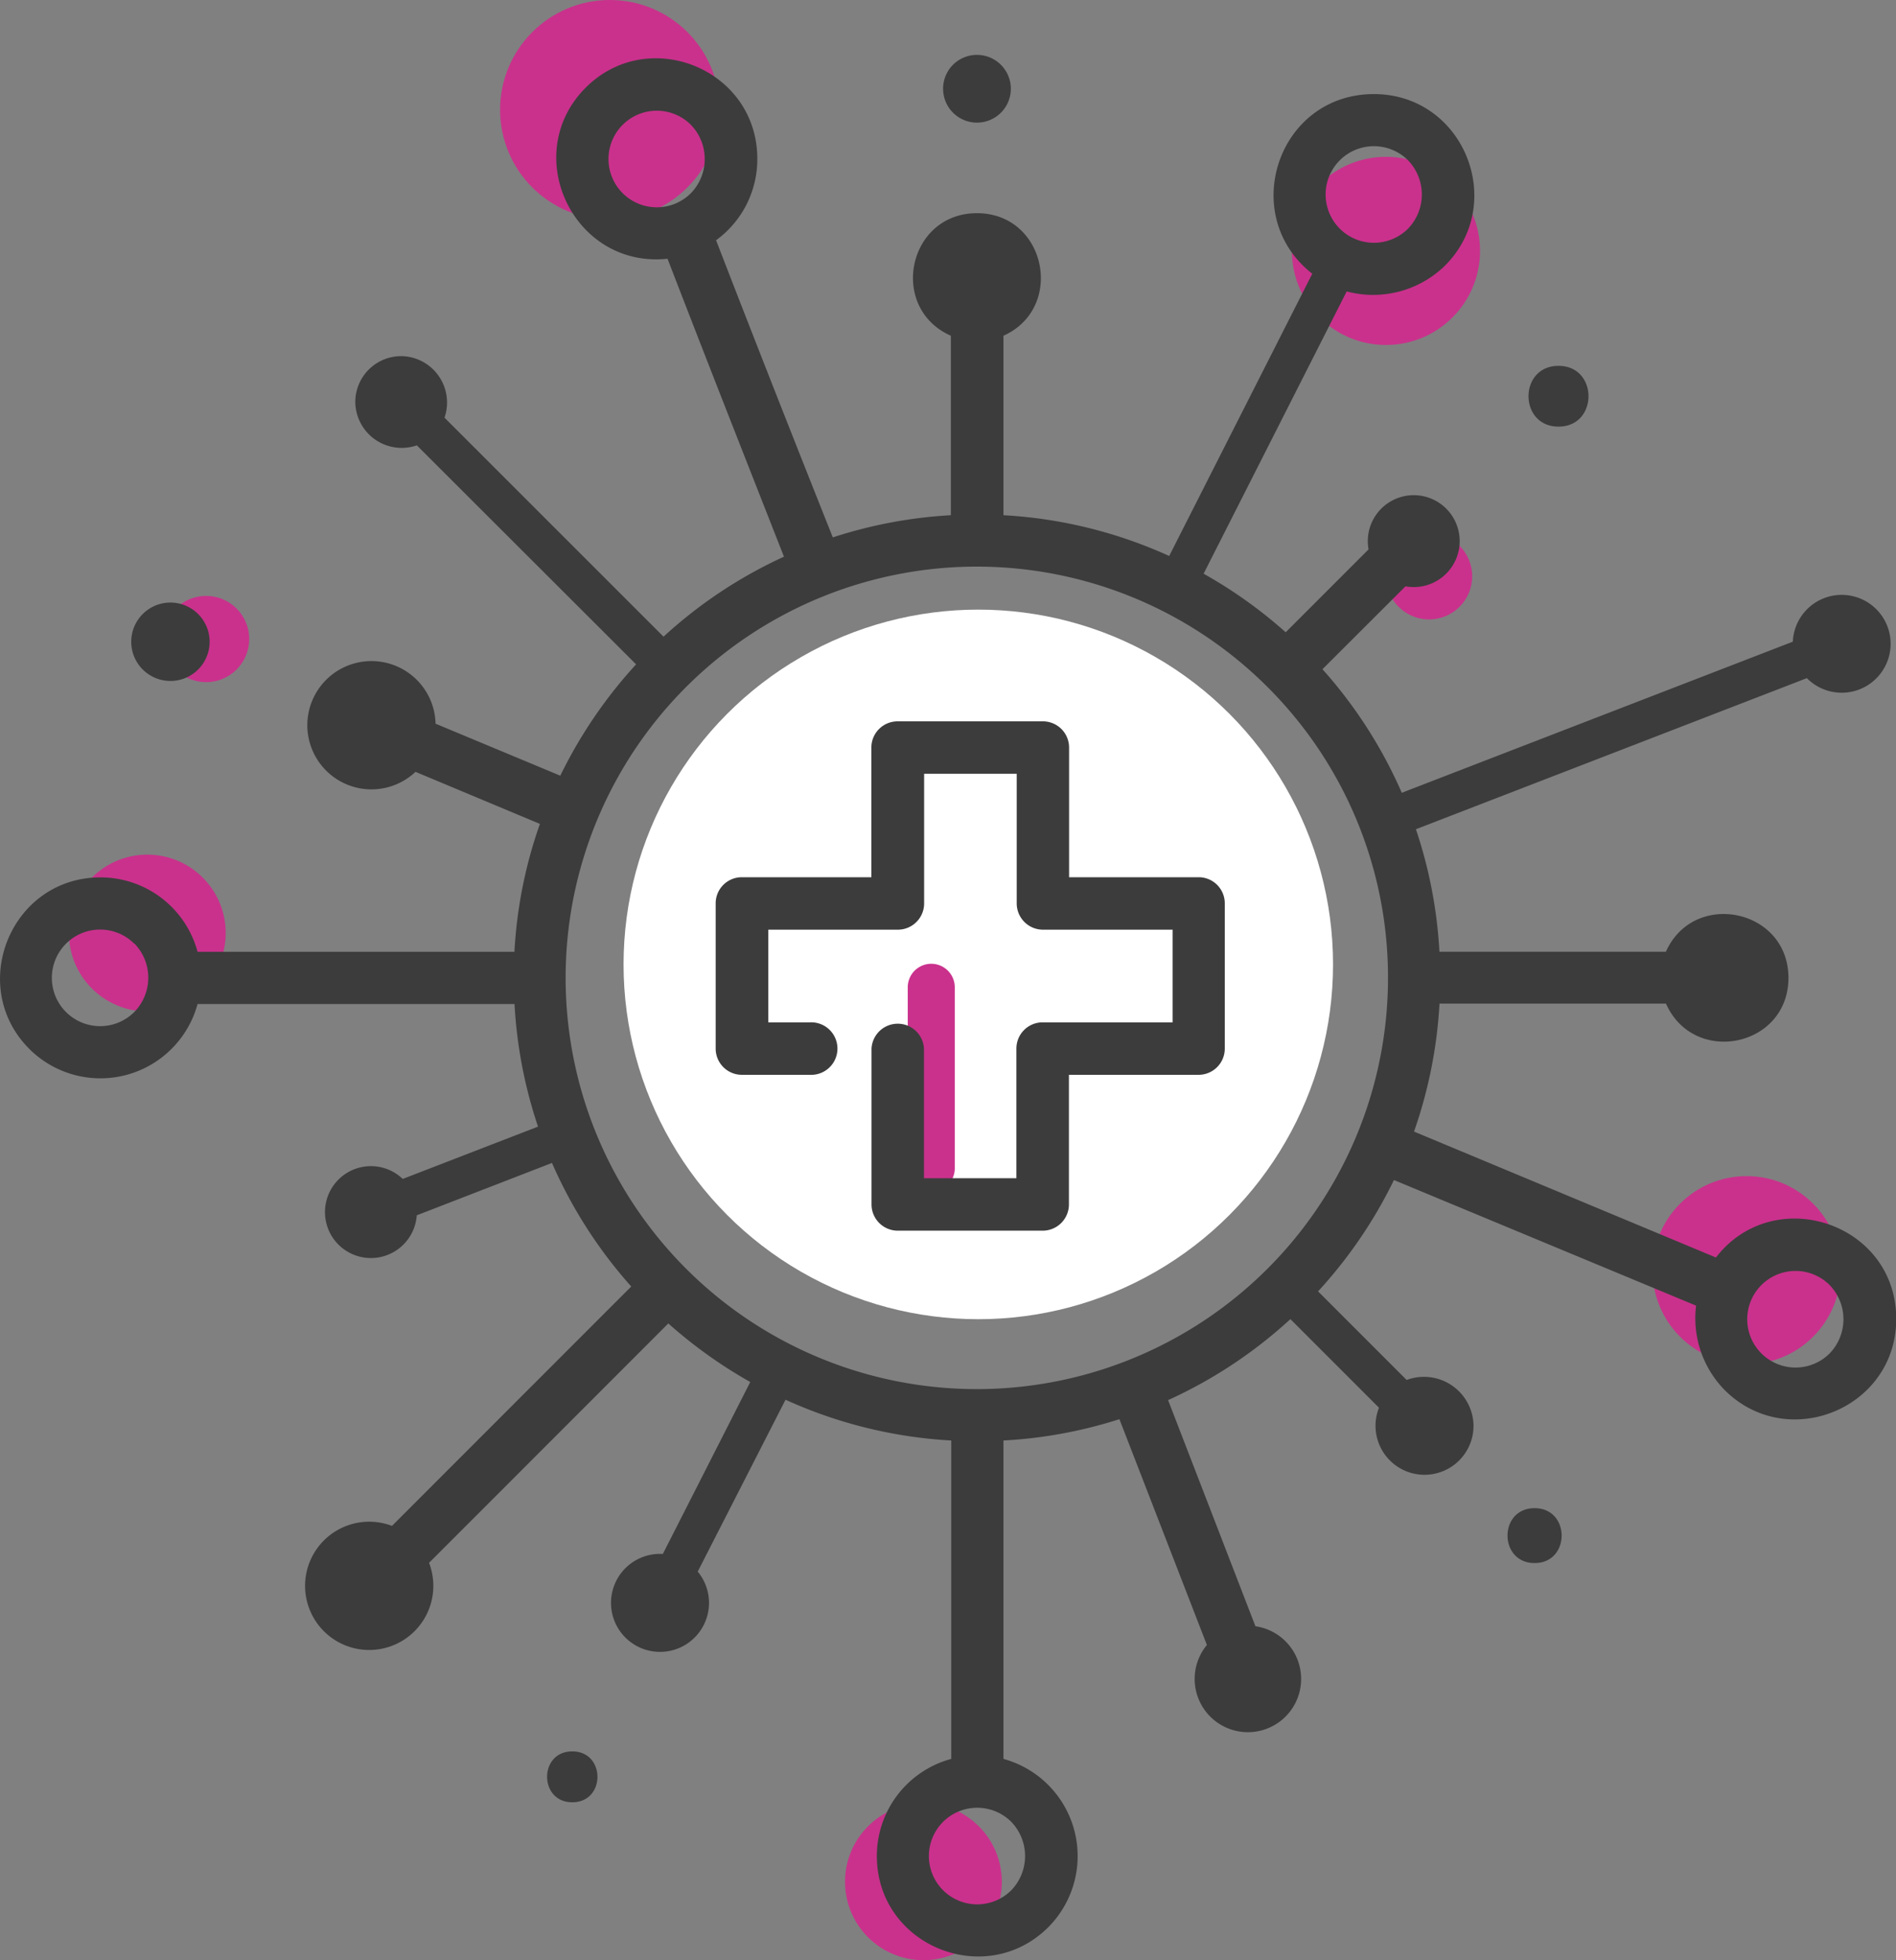
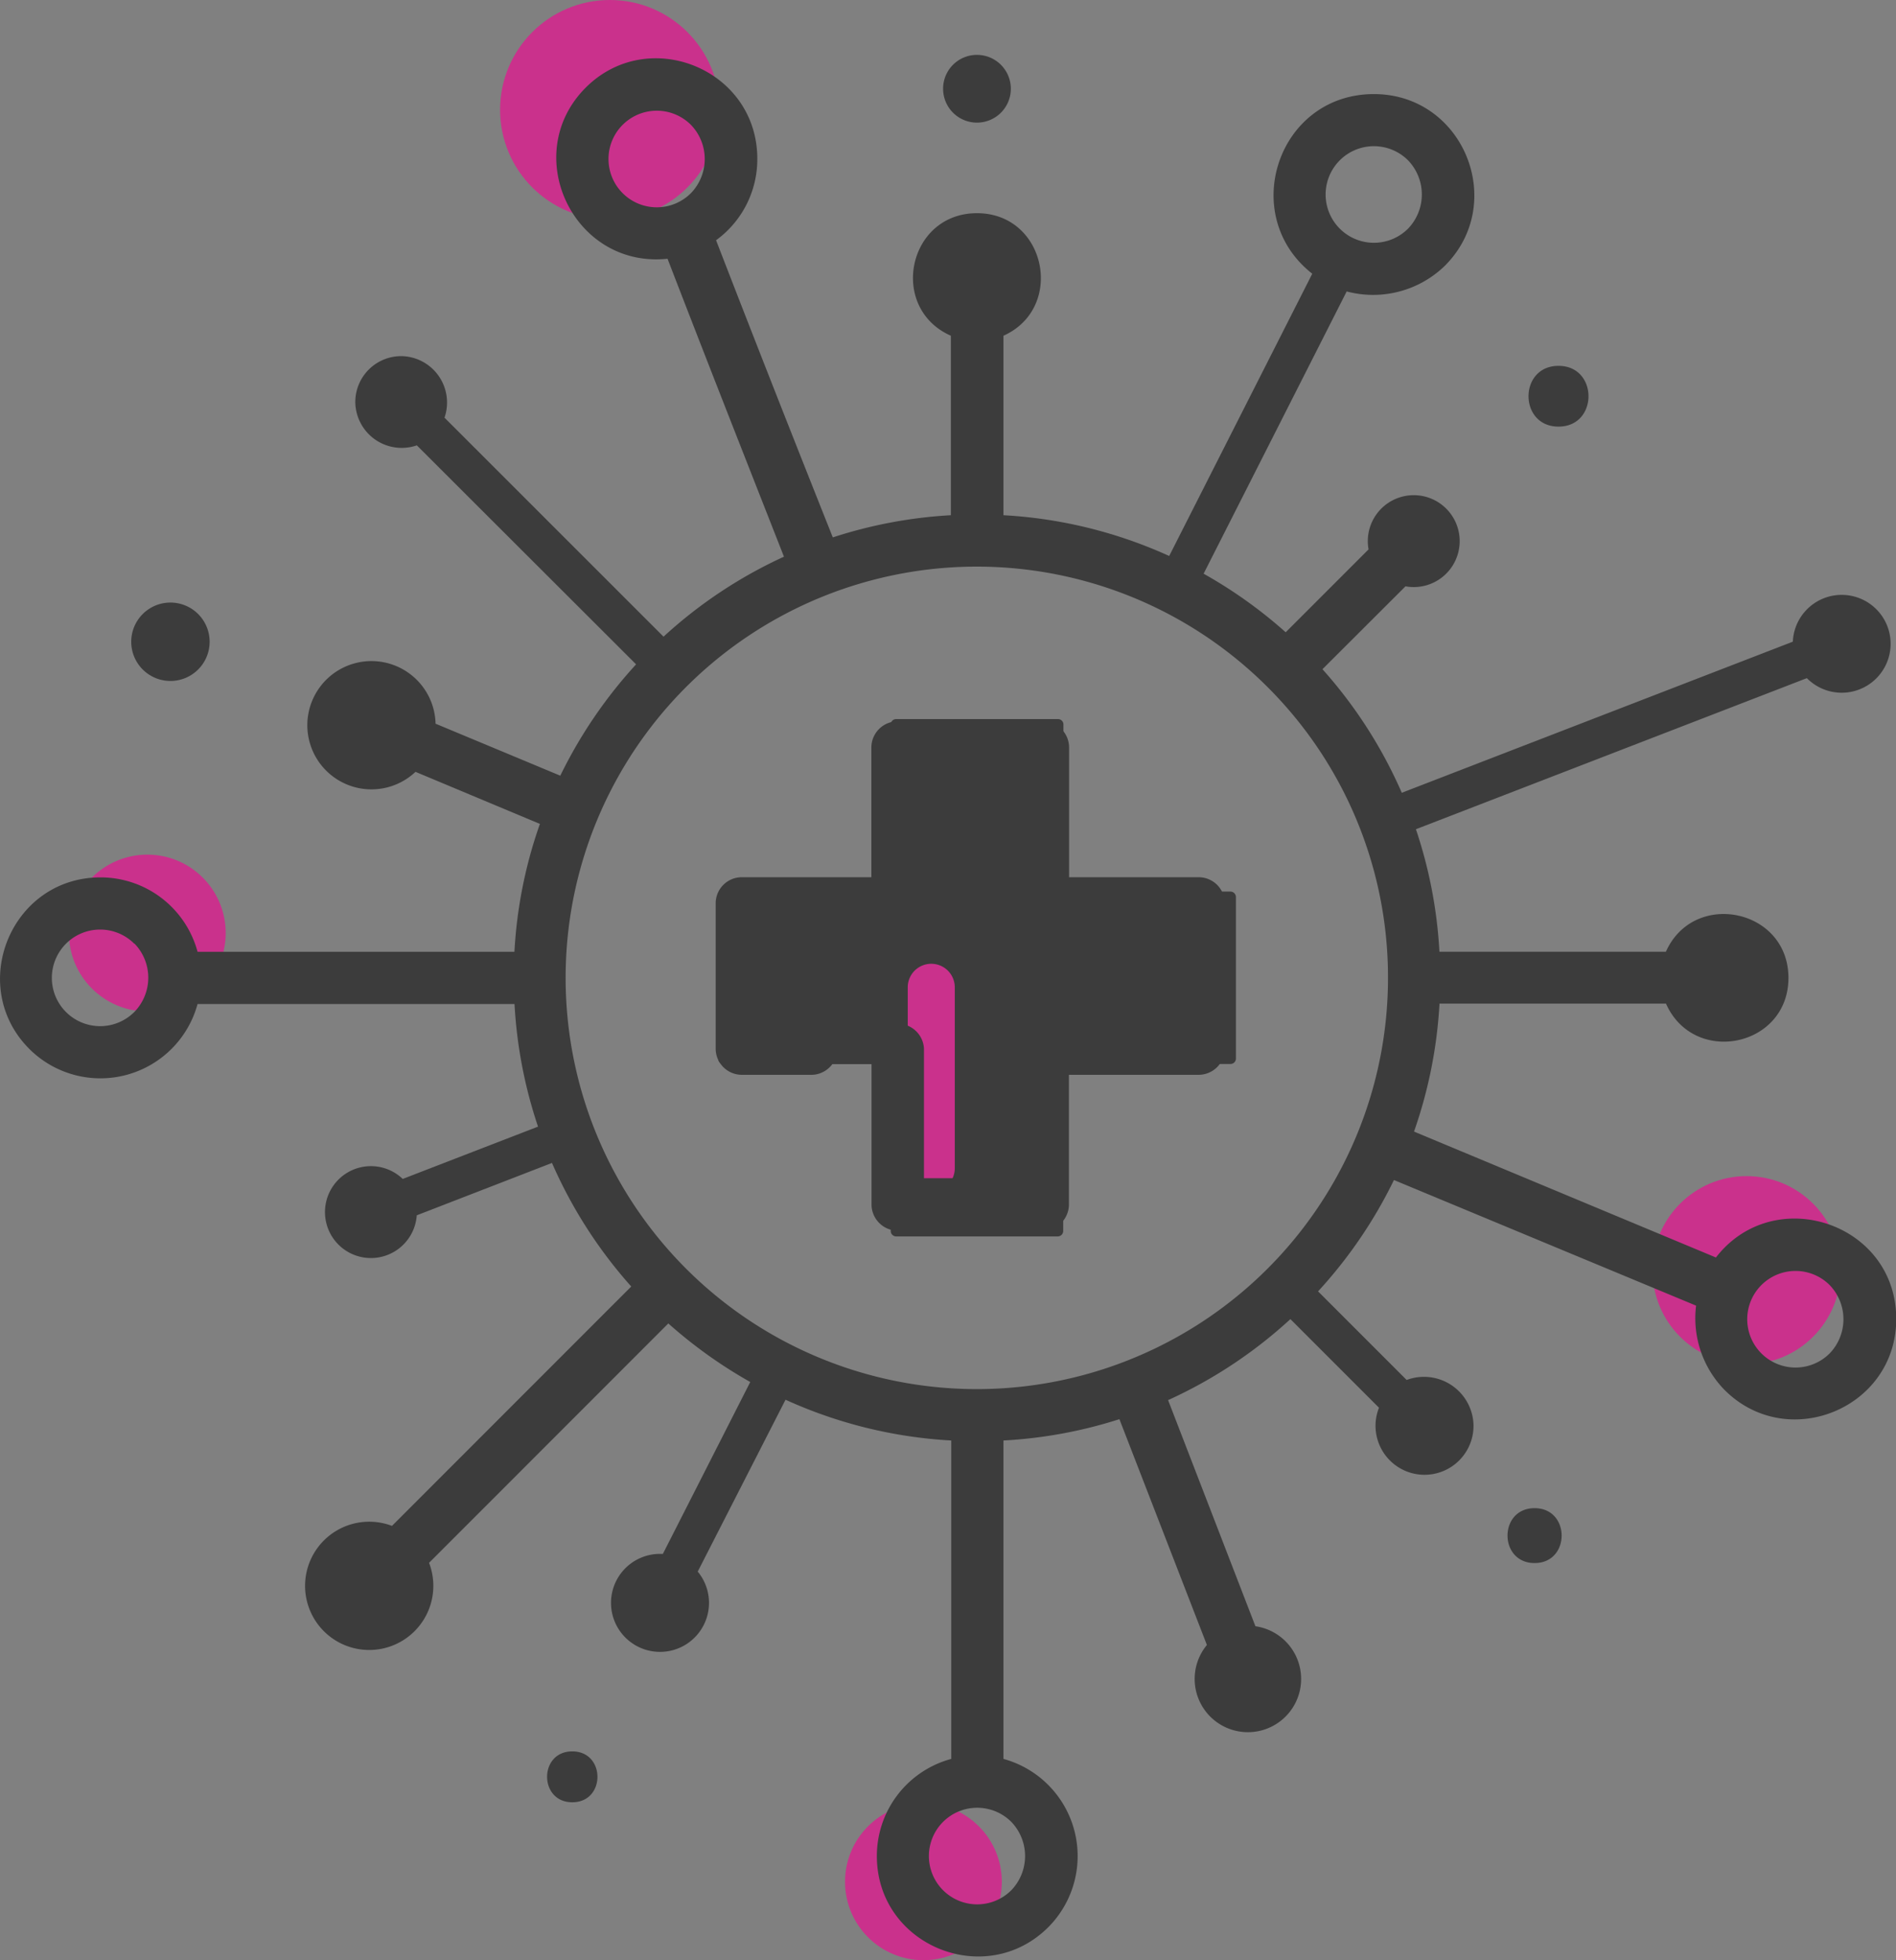
<svg xmlns="http://www.w3.org/2000/svg" viewBox="0 0 241.85 250">
  <rect x="0" y="0" width="241.85" height="250" fill="#808080" stroke="none" />
  <defs>
    <style>.cls-1{fill:#ca318c;}.cls-2,.cls-4{fill:#3c3c3c;}.cls-2{fill-rule:evenodd;}.cls-3{fill:#fff;}</style>
  </defs>
  <g id="Layer_2" data-name="Layer 2">
    <g id="Layer_1-2" data-name="Layer 1">
      <circle class="cls-1" cx="77.79" cy="14" r="14" />
      <circle class="cls-1" cx="18.79" cy="119" r="10" />
      <circle class="cls-1" cx="117.79" cy="240" r="10" />
-       <circle class="cls-1" cx="176.79" cy="32" r="12" />
      <circle class="cls-1" cx="222.79" cy="162" r="12" />
-       <circle class="cls-1" cx="182.29" cy="73.5" r="5.5" />
-       <circle class="cls-1" cx="26.29" cy="81.5" r="5.5" />
      <path class="cls-2" d="M88.13,15.92a6.16,6.16,0,1,0,0,8.72,6.27,6.27,0,0,0,0-8.72Zm-71,104.44a6.16,6.16,0,1,0,0,8.71A6.26,6.26,0,0,0,17.17,120.36ZM129,232.36a6.16,6.16,0,1,0,0,8.72A6.29,6.29,0,0,0,129,232.36ZM233.39,163.9a6.16,6.16,0,1,0,0,8.71A6.28,6.28,0,0,0,233.39,163.9ZM179.61,20.45a6.16,6.16,0,1,0,0,8.71A6.28,6.28,0,0,0,179.61,20.45ZM198.8,46.66c5.1,0,5.1,7.75,0,7.75S193.7,46.66,198.8,46.66Zm-3.05,145.69c4.6,0,4.6,7,0,7S191.14,192.35,195.75,192.35ZM73,223.37c4.28,0,4.28,6.49,0,6.49S68.71,223.37,73,223.37ZM21.74,76.85a5,5,0,1,1-5,5A5,5,0,0,1,21.74,76.85ZM124.62,7a4.32,4.32,0,1,1-4.32,4.32A4.31,4.31,0,0,1,124.62,7ZM161.7,87.64a52.45,52.45,0,1,0,15.35,37.08A52.28,52.28,0,0,0,161.7,87.64Zm-70.36-57c5.15,13.32,10,25.62,14.89,37.9a59,59,0,0,1,15.06-2.83V42.82c-8-3.55-5.5-15.63,3.33-15.63S135.9,39.27,128,42.82V65.71a58.84,58.84,0,0,1,21.14,5.2l18.25-36C157.87,27.46,163,12,175.25,12c11.43,0,17.07,13.88,9.06,21.89a13.13,13.13,0,0,1-12.53,3.28l-18.25,36A59.1,59.1,0,0,1,164,80.64l10.57-10.57a5.86,5.86,0,1,1,4.71,4.71L168.69,85.35a59,59,0,0,1,10.12,15.76l49.88-19.27a6.24,6.24,0,1,1,1.79,4.65l-49.87,19.27a58.92,58.92,0,0,1,3,15.62h28.89c3.55-7.95,15.63-5.49,15.63,3.34S216.06,136,212.51,128H183.62a59.13,59.13,0,0,1-3.25,16.32l38.51,16.06c7.39-9.56,23-4.43,23,7.84,0,11.42-13.88,17.07-21.89,9.06a13.08,13.08,0,0,1-3.64-10.76L177.81,150.5a59.35,59.35,0,0,1-9.68,14.2L179.43,176a6.32,6.32,0,0,1,8.53,5.82,6.25,6.25,0,1,1-12.06-2.28l-11.3-11.3A59.2,59.2,0,0,1,149,178.57l11.14,28.84a6.79,6.79,0,1,1-6.19,2.39L142.79,181A58.76,58.76,0,0,1,128,183.72v40.61a12.85,12.85,0,0,1,5.73,21.45c-8,8-21.88,2.36-21.88-9.06a12.82,12.82,0,0,1,9.49-12.39V183.72a58.84,58.84,0,0,1-21.14-5.2L89,200.44a6.25,6.25,0,1,1-4.45-2.25L95.7,176.26a59.84,59.84,0,0,1-10.45-7.47L54.73,199.32A8.18,8.18,0,1,1,50,194.61l30.52-30.53a59.26,59.26,0,0,1-10.11-15.76L53.16,155a5.86,5.86,0,1,1-1.79-4.64l17.26-6.67a59.07,59.07,0,0,1-3-15.64H25.2a12.84,12.84,0,0,1-21.45,5.74c-8-8-2.36-21.89,9.07-21.89a12.82,12.82,0,0,1,12.38,9.49H65.62a58.41,58.41,0,0,1,3.25-16.31L53,98.44a8.18,8.18,0,1,1,2.56-6.14l15.91,6.63a59.61,59.61,0,0,1,9.67-14.2L53.17,56.8a5.92,5.92,0,0,1-7.85-5.52,5.86,5.86,0,0,1,5.86-5.86,5.92,5.92,0,0,1,5.52,7.85L84.64,81.2A58.83,58.83,0,0,1,100,71C95.16,58.67,90.28,46.31,85.15,33c-12,1.27-18.92-13.33-10.44-21.82,8-8,21.89-2.36,21.89,9.07A12.76,12.76,0,0,1,91.34,30.64Zm23,61.07h20.62a.69.69,0,0,1,.69.69v21.31h21.31a.7.7,0,0,1,.69.7V135a.69.69,0,0,1-.69.7H135.62V157a.69.69,0,0,1-.69.69H114.31a.69.69,0,0,1-.69-.69V135.72H92.31a.7.7,0,0,1-.7-.7V114.41a.7.7,0,0,1,.7-.7h21.31V92.4A.69.69,0,0,1,114.31,91.71Z" />
-       <circle class="cls-3" cx="124.79" cy="123" r="45.25" />
      <path class="cls-1" d="M118.79,152a3,3,0,0,1-3-3V125.92a3,3,0,0,1,6,0V149A3,3,0,0,1,118.79,152Z" />
      <path class="cls-4" d="M152.91,111.88H136.37V95.34A3.34,3.34,0,0,0,133,92h-18.5a3.34,3.34,0,0,0-3.35,3.34v16.54H94.63a3.33,3.33,0,0,0-3.34,3.34v18.51a3.34,3.34,0,0,0,3.34,3.35h8.66a3.35,3.35,0,1,0,0-6.69H98V118.57h16.54a3.35,3.35,0,0,0,3.34-3.35V98.69h11.81v16.53a3.35,3.35,0,0,0,3.35,3.35h16.54v11.82H133a3.34,3.34,0,0,0-3.35,3.34v16.54H117.86V133.73a3.35,3.35,0,0,0-6.69,0v19.88a3.35,3.35,0,0,0,3.35,3.35H133a3.35,3.35,0,0,0,3.35-3.35V137.08h16.54a3.34,3.34,0,0,0,3.34-3.35V115.22A3.33,3.33,0,0,0,152.91,111.88Z" />
    </g>
  </g>
</svg>